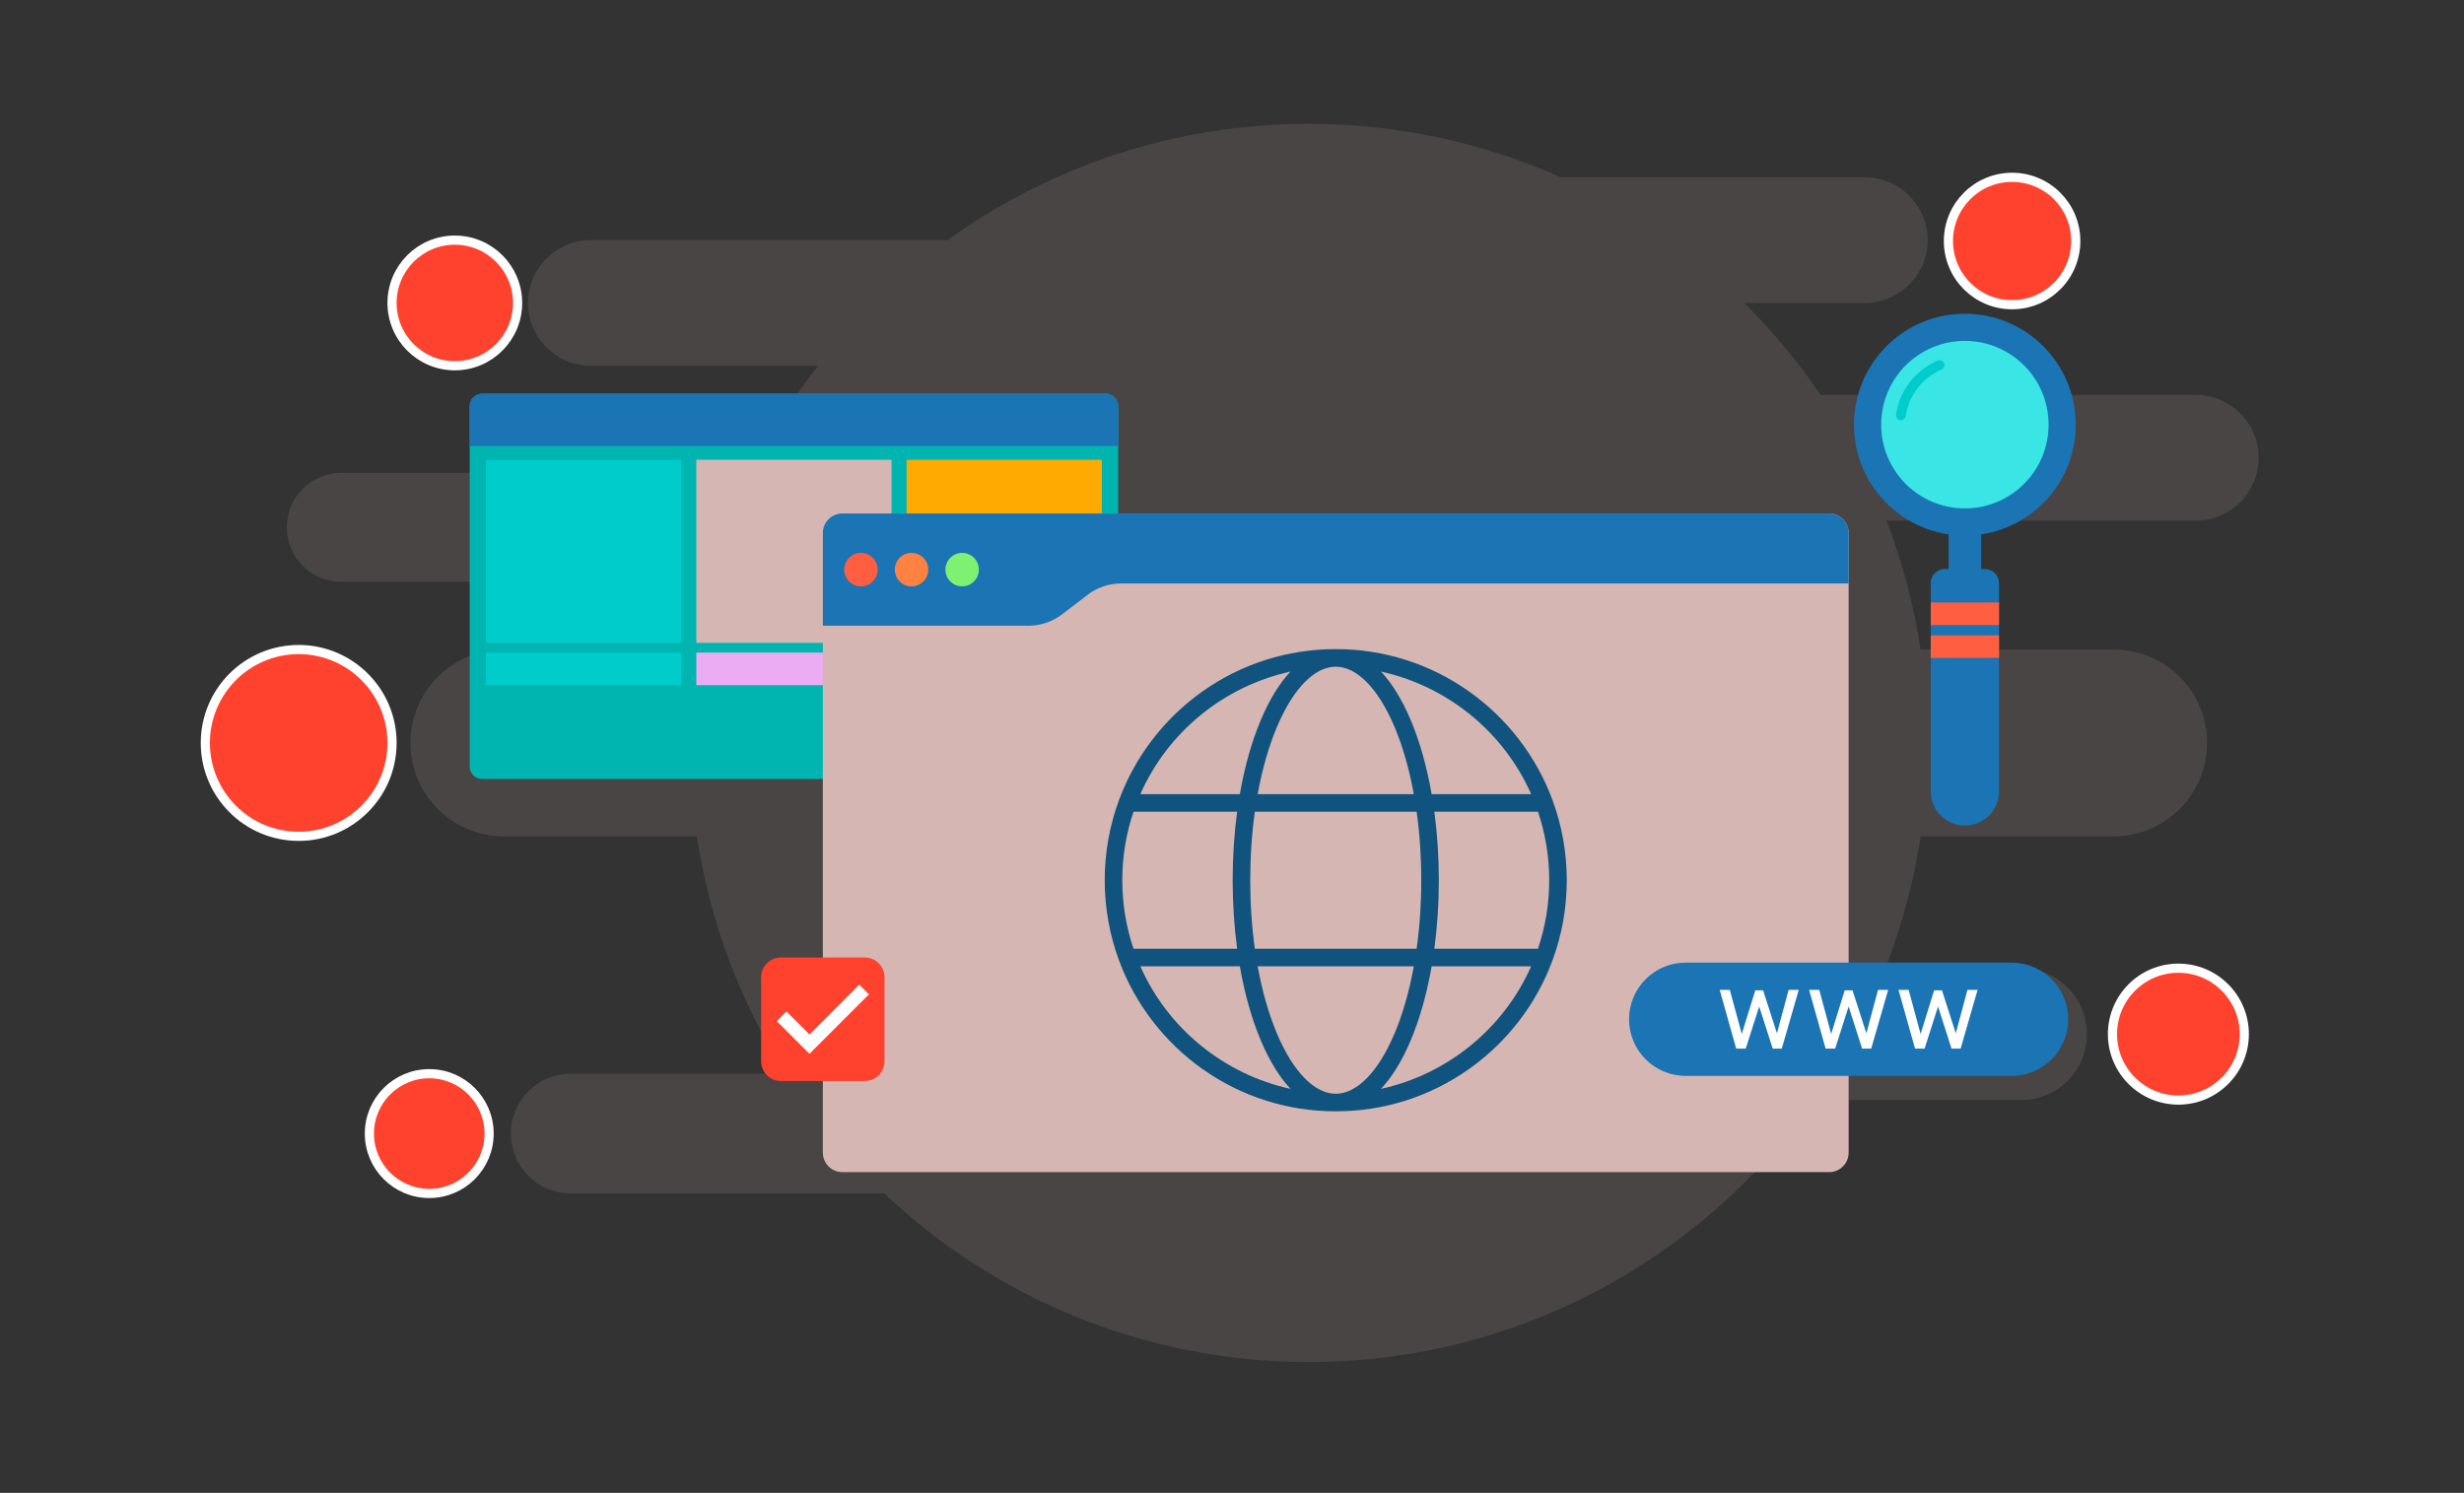
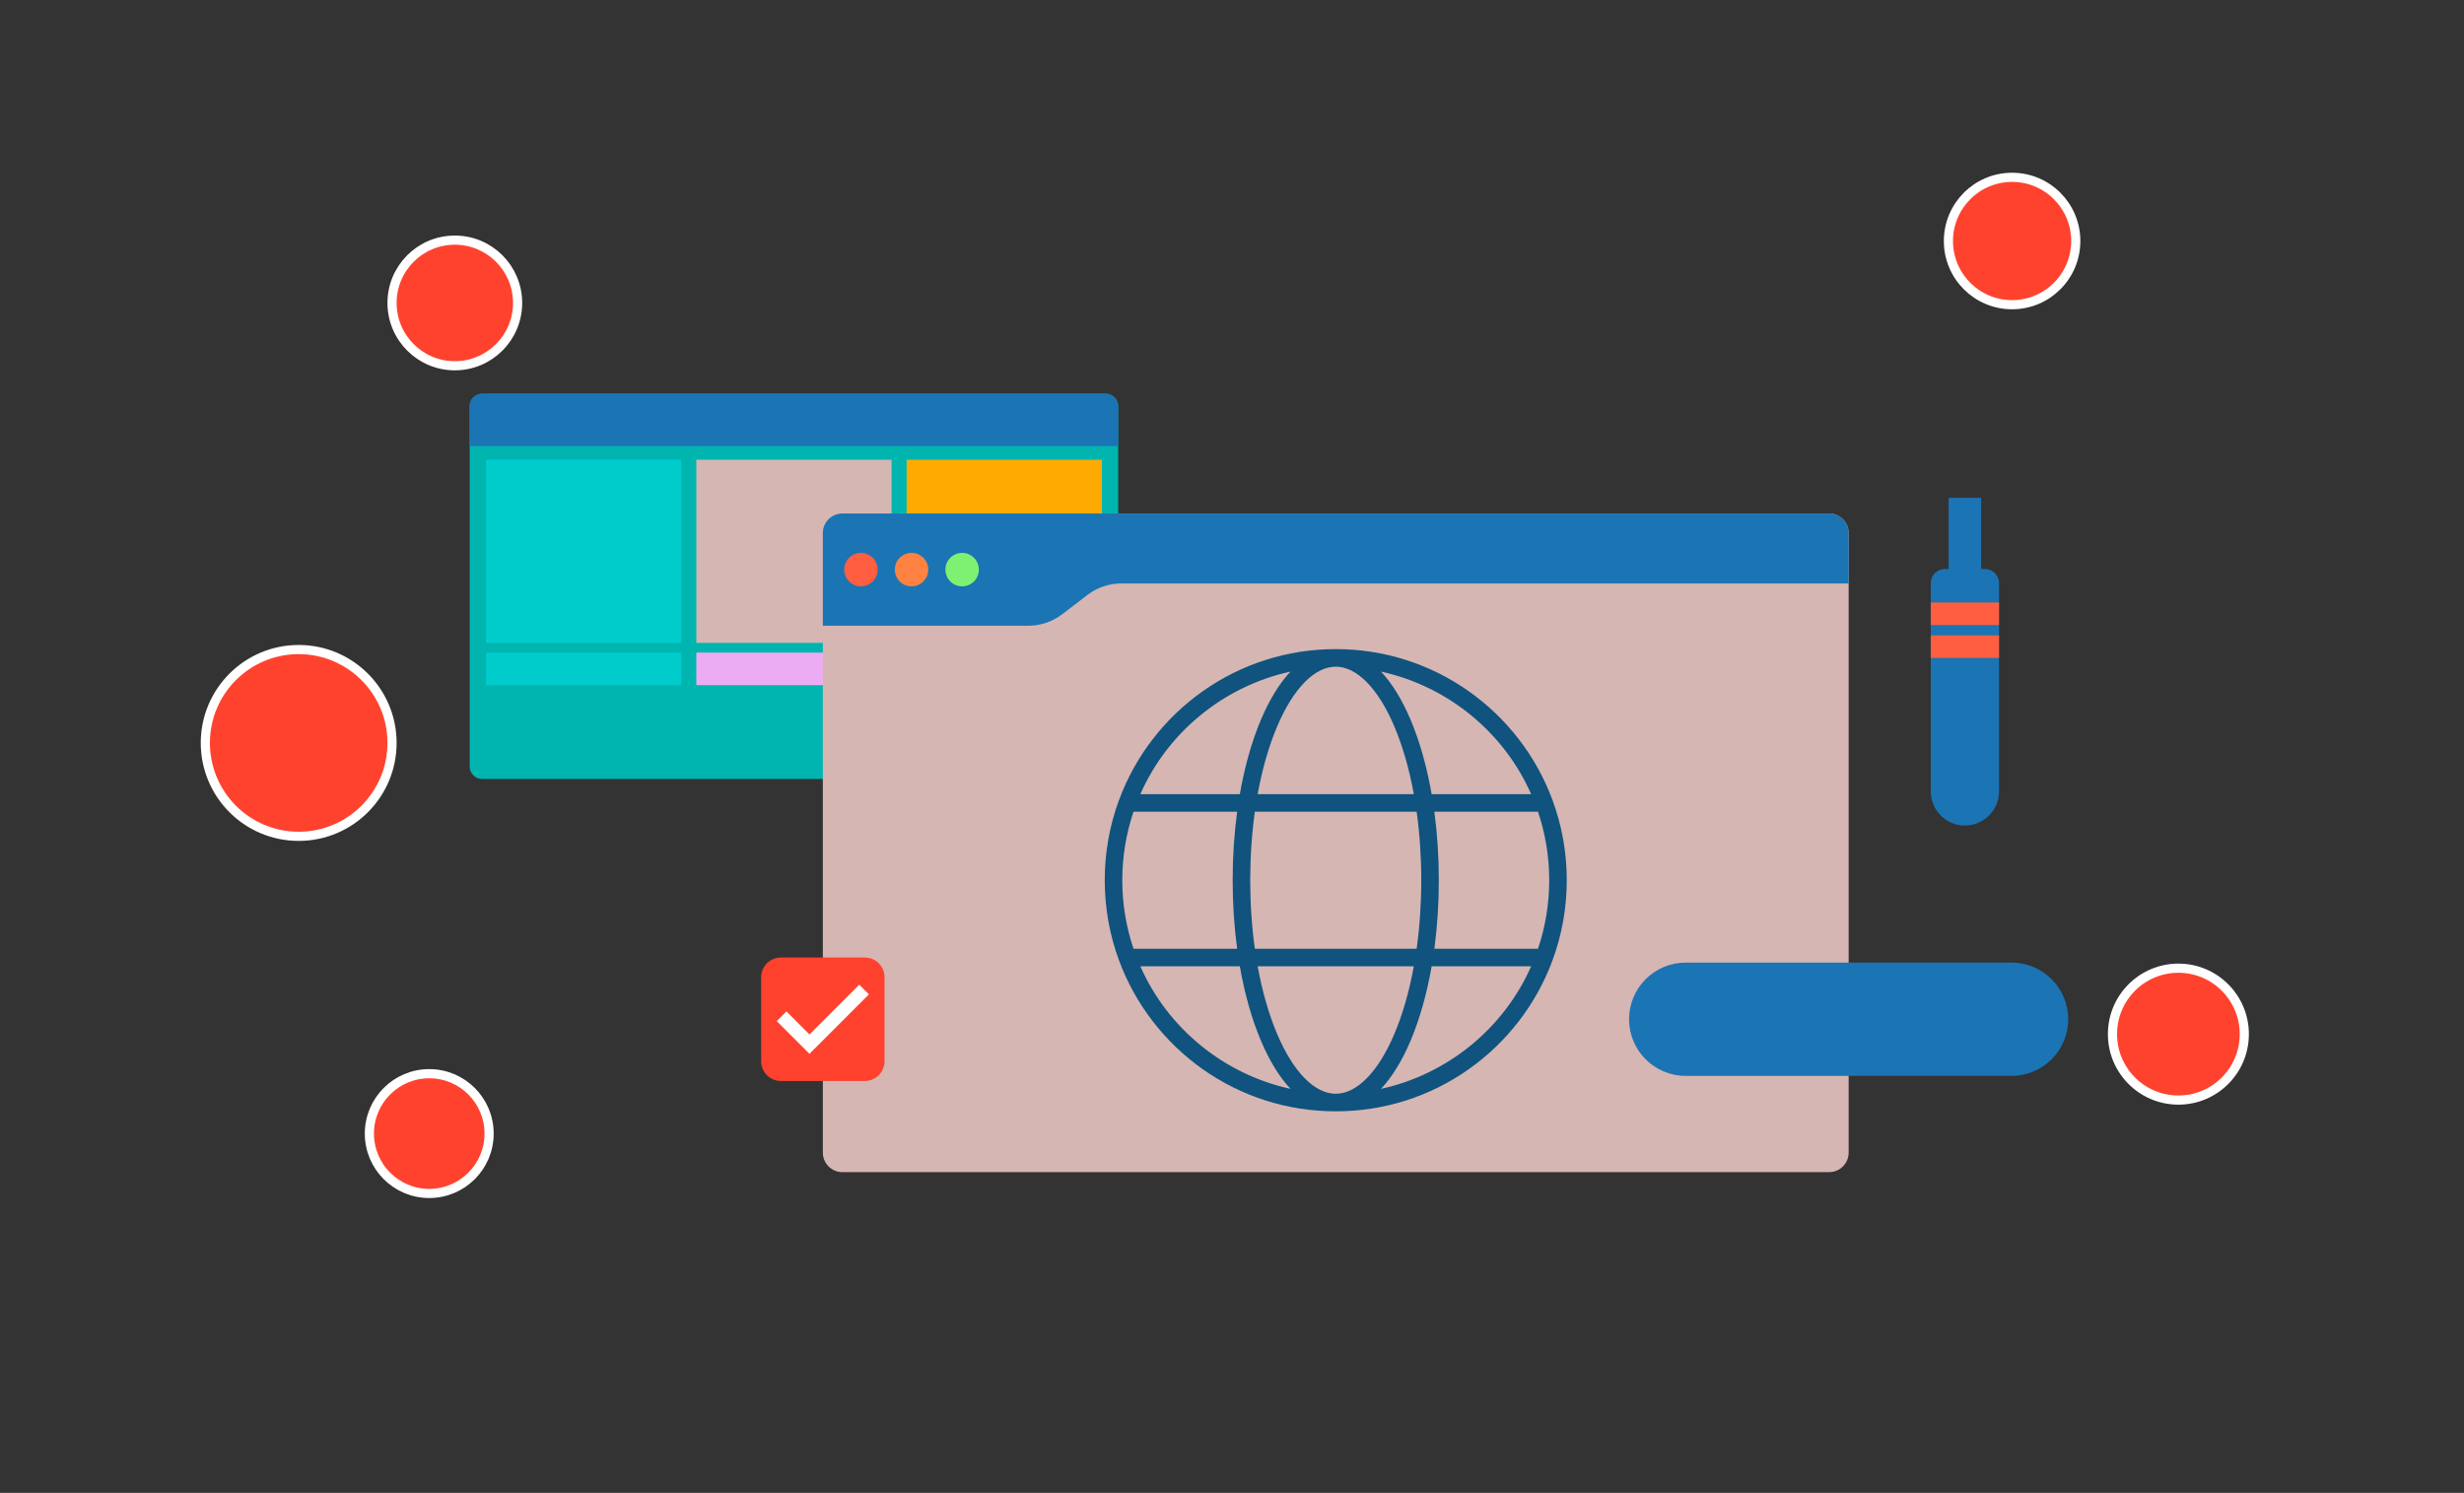
<svg xmlns="http://www.w3.org/2000/svg" width="269" height="163" viewBox="0 0 269 163" fill="none">
  <rect x="0" y="0" width="269" height="163" fill="#333333" stroke="none" />
-   <path opacity="0.14" d="M246.583 49.98C246.583 46.193 243.514 43.123 239.729 43.123H198.768C196.308 39.507 193.507 36.143 190.411 33.077H203.588C207.374 33.077 210.443 30.006 210.443 26.219C210.443 22.431 207.374 19.361 203.588 19.361H170.393C161.989 15.607 152.677 13.52 142.878 13.52C128.162 13.52 114.544 18.227 103.448 26.219H64.499C60.714 26.219 57.645 29.289 57.645 33.077C57.645 36.864 60.714 39.935 64.499 39.935H89.296C86.507 43.562 84.078 47.48 82.061 51.636H37.247C33.968 51.636 31.31 54.295 31.31 57.575C31.31 60.855 33.968 63.515 37.247 63.515H77.627C76.977 65.933 76.458 68.404 76.077 70.921H54.997C49.368 70.921 44.806 75.486 44.806 81.117C44.806 86.749 49.368 91.314 54.997 91.314H76.077C77.501 100.731 80.868 109.511 85.754 117.232H62.307C58.698 117.232 55.772 120.159 55.772 123.77C55.772 127.381 58.698 130.308 62.307 130.308H96.536C108.633 141.72 124.939 148.715 142.878 148.715C165.677 148.715 185.839 137.417 198.074 120.112H220.642C224.617 120.112 227.838 116.889 227.838 112.912C227.838 108.936 224.617 105.713 220.642 105.713H205.831C207.619 101.135 208.923 96.314 209.679 91.314H230.76C236.388 91.314 240.951 86.749 240.951 81.118C240.951 75.486 236.388 70.921 230.76 70.921H209.679C208.941 66.036 207.679 61.322 205.954 56.839H239.729C243.514 56.839 246.583 53.768 246.583 49.98Z" fill="#D5B6B3" />
  <path d="M53.396 123.77C53.396 120.159 50.471 117.232 46.862 117.232C43.253 117.232 40.327 120.159 40.327 123.77C40.327 127.381 43.253 130.308 46.862 130.308C50.471 130.308 53.396 127.381 53.396 123.77Z" fill="#FF422E" />
  <path d="M53.396 123.77C53.396 120.159 50.471 117.232 46.862 117.232C43.253 117.232 40.327 120.159 40.327 123.77C40.327 127.381 43.253 130.308 46.862 130.308C50.471 130.308 53.396 127.381 53.396 123.77Z" stroke="white" />
  <path d="M42.799 81.117C42.799 75.486 38.236 70.921 32.608 70.921C26.979 70.921 22.417 75.486 22.417 81.117C22.417 86.749 26.979 91.314 32.608 91.314C38.236 91.314 42.799 86.749 42.799 81.117Z" fill="#FF422E" />
  <path d="M42.799 81.117C42.799 75.486 38.236 70.921 32.608 70.921C26.979 70.921 22.417 75.486 22.417 81.117C22.417 86.749 26.979 91.314 32.608 91.314C38.236 91.314 42.799 86.749 42.799 81.117Z" stroke="white" />
  <path d="M237.819 105.713H237.819C233.845 105.713 230.623 108.936 230.623 112.912V112.912C230.623 116.889 233.845 120.112 237.819 120.112H237.819C241.794 120.112 245.015 116.889 245.015 112.912V112.912C245.015 108.936 241.794 105.713 237.819 105.713Z" fill="#FF422E" />
  <path d="M237.819 105.713H237.819C233.845 105.713 230.623 108.936 230.623 112.912V112.912C230.623 116.889 233.845 120.112 237.819 120.112H237.819C241.794 120.112 245.015 116.889 245.015 112.912V112.912C245.015 108.936 241.794 105.713 237.819 105.713Z" stroke="white" />
  <path d="M56.508 33.077C56.508 29.289 53.439 26.219 49.653 26.219C45.868 26.219 42.799 29.289 42.799 33.077C42.799 36.864 45.868 39.935 49.653 39.935C53.439 39.935 56.508 36.864 56.508 33.077Z" fill="#FF422E" />
  <path d="M56.508 33.077C56.508 29.289 53.439 26.219 49.653 26.219C45.868 26.219 42.799 29.289 42.799 33.077C42.799 36.864 45.868 39.935 49.653 39.935C53.439 39.935 56.508 36.864 56.508 33.077Z" stroke="white" />
  <path d="M226.616 26.316C226.616 22.475 223.504 19.361 219.664 19.361C215.825 19.361 212.713 22.475 212.713 26.316C212.713 30.157 215.825 33.27 219.664 33.27C223.504 33.27 226.616 30.157 226.616 26.316Z" fill="#FF422E" />
  <path d="M226.616 26.316C226.616 22.475 223.504 19.361 219.664 19.361C215.825 19.361 212.713 22.475 212.713 26.316C212.713 30.157 215.825 33.27 219.664 33.27C223.504 33.27 226.616 30.157 226.616 26.316Z" stroke="white" />
  <path d="M122.072 44.347V83.696C122.072 84.445 121.465 85.052 120.717 85.052H52.633C51.885 85.052 51.278 84.445 51.278 83.696V44.347C51.278 43.597 51.885 42.99 52.633 42.99H120.717C121.465 42.99 122.072 43.597 122.072 44.347Z" fill="#00B5B0" />
  <path d="M122.072 44.347V48.701H51.278V44.347C51.278 43.597 51.885 42.99 52.633 42.99H120.717C121.465 42.99 122.072 43.597 122.072 44.347Z" fill="#1B74B4" />
  <path d="M74.371 50.2H53.057V70.191H74.371V50.2Z" fill="#00CCCC" />
  <path d="M74.371 71.257H53.057V74.811H74.371V71.257Z" fill="#00CCCC" />
  <path d="M97.332 50.2H76.018V70.191H97.332V50.2Z" fill="#D5B6B3" />
  <path d="M97.332 71.257H76.018V74.811H97.332V71.257Z" fill="#EBACF3" />
  <path d="M120.293 50.2H98.979V70.191H120.293V50.2Z" fill="#FFAA00" />
  <path d="M120.293 71.257H98.979V74.811H120.293V71.257Z" fill="#FFAA00" />
  <path d="M216.285 54.355H212.735V64.654H216.285V54.355Z" fill="#1B74B4" />
-   <path d="M214.51 58.477C221.196 58.477 226.616 53.054 226.616 46.365C226.616 39.676 221.196 34.253 214.51 34.253C207.824 34.253 202.404 39.676 202.404 46.365C202.404 53.054 207.824 58.477 214.51 58.477Z" fill="#1B74B4" />
-   <path d="M214.51 55.51C219.558 55.51 223.65 51.416 223.65 46.365C223.65 41.315 219.558 37.221 214.51 37.221C209.462 37.221 205.37 41.315 205.37 46.365C205.37 51.416 209.462 55.51 214.51 55.51Z" fill="#39E5E5" />
  <path d="M212.313 62.131H216.707C217.551 62.131 218.237 62.817 218.237 63.662V86.406C218.237 88.464 216.567 90.135 214.51 90.135C212.453 90.135 210.783 88.464 210.783 86.406V63.662C210.783 62.817 211.469 62.131 212.313 62.131Z" fill="#1B74B4" />
  <path d="M218.237 65.784H210.783V68.244H218.237V65.784Z" fill="#FF5F40" />
  <path d="M218.237 69.374H210.783V71.833H218.237V69.374Z" fill="#FF5F40" />
-   <path d="M207.526 45.88C207.501 45.88 207.475 45.878 207.449 45.875C207.158 45.833 206.956 45.563 206.998 45.271C207.185 43.976 207.71 42.743 208.516 41.707C209.309 40.686 210.355 39.879 211.541 39.375C211.811 39.26 212.124 39.386 212.239 39.657C212.354 39.927 212.228 40.24 211.957 40.355C209.872 41.243 208.375 43.185 208.052 45.424C208.014 45.689 207.786 45.88 207.526 45.88V45.88Z" fill="#00CCCC" />
  <path d="M199.69 56.068H91.962C90.786 56.068 89.832 57.022 89.832 58.199V125.851C89.832 127.028 90.786 127.981 91.962 127.981H199.69C200.867 127.981 201.82 127.028 201.82 125.851V58.199C201.82 57.022 200.867 56.068 199.69 56.068Z" fill="#D5B6B3" />
  <path d="M201.82 58.199V63.703H122.413C121.081 63.703 119.785 64.142 118.726 64.952L115.957 67.071C114.898 67.881 113.602 68.32 112.269 68.32H89.832V58.199C89.832 57.022 90.786 56.068 91.962 56.068H199.69C200.867 56.068 201.82 57.022 201.82 58.199L201.82 58.199Z" fill="#1B74B4" />
  <path d="M93.989 64.021C94.997 64.021 95.815 63.203 95.815 62.194C95.815 61.185 94.997 60.367 93.989 60.367C92.98 60.367 92.163 61.185 92.163 62.194C92.163 63.203 92.98 64.021 93.989 64.021Z" fill="#FF5F40" />
  <path d="M99.514 64.021C100.522 64.021 101.34 63.203 101.34 62.194C101.34 61.185 100.522 60.367 99.514 60.367C98.505 60.367 97.688 61.185 97.688 62.194C97.688 63.203 98.505 64.021 99.514 64.021Z" fill="#FF8243" />
  <path d="M105.039 64.021C106.047 64.021 106.865 63.203 106.865 62.194C106.865 61.185 106.047 60.367 105.039 60.367C104.03 60.367 103.213 61.185 103.213 62.194C103.213 63.203 104.03 64.021 105.039 64.021Z" fill="#7FF172" />
  <path d="M219.611 105.103H184.03C180.616 105.103 177.849 107.872 177.849 111.287C177.849 114.702 180.616 117.47 184.03 117.47H219.611C223.024 117.47 225.791 114.702 225.791 111.287C225.791 107.872 223.024 105.103 219.611 105.103Z" fill="#1B74B4" />
-   <path d="M189.544 114.49L187.742 108.083H188.849L190.153 112.898L191.63 108.129H192.481L193.995 112.824L195.267 108.083H196.374L194.521 114.49H193.529L192.056 109.895L190.587 114.49L189.544 114.49ZM199.306 114.49L197.504 108.083H198.611L199.915 112.898L201.392 108.129H202.243L203.757 112.824L205.029 108.083H206.136L204.284 114.49H203.291L201.818 109.895L200.349 114.49L199.306 114.49ZM209.069 114.49L207.266 108.083H208.373L209.677 112.898L211.155 108.129H212.006L213.52 112.824L214.791 108.083H215.899L214.046 114.49H213.053L211.58 109.895L210.112 114.49L209.069 114.49Z" fill="white" />
  <path d="M94.416 104.546H85.249C84.06 104.546 83.096 105.511 83.096 106.701V115.872C83.096 117.062 84.06 118.027 85.249 118.027H94.416C95.605 118.027 96.569 117.062 96.569 115.872V106.701C96.569 105.511 95.605 104.546 94.416 104.546Z" fill="#FF422E" />
  <path d="M88.372 115.061L84.802 111.49L85.857 110.435L88.372 112.952L93.808 107.512L94.862 108.567L88.372 115.061Z" fill="white" />
  <path d="M169.481 87.335C168.599 84.955 167.363 82.725 165.807 80.708C164.266 78.71 162.443 76.958 160.386 75.501C156.113 72.474 151.079 70.874 145.826 70.874C140.574 70.874 135.539 72.474 131.267 75.501C129.21 76.958 127.386 78.71 125.846 80.708C124.29 82.725 123.054 84.955 122.172 87.335C121.133 90.139 120.606 93.091 120.606 96.107C120.606 99.124 121.133 102.075 122.172 104.88C123.054 107.26 124.29 109.489 125.846 111.507C127.386 113.504 129.21 115.256 131.267 116.714C135.534 119.736 140.561 121.336 145.806 121.34C145.812 121.34 145.819 121.34 145.826 121.34C145.833 121.34 145.84 121.34 145.847 121.34C151.092 121.336 156.119 119.736 160.386 116.714C162.443 115.256 164.266 113.504 165.807 111.507C167.363 109.489 168.599 107.26 169.481 104.88C170.52 102.075 171.047 99.124 171.047 96.107C171.047 93.091 170.52 90.139 169.481 87.335V87.335ZM167.159 86.709H156.296C155.772 83.705 154.994 80.942 153.988 78.568C153.055 76.368 151.966 74.607 150.767 73.327C157.966 74.904 164.137 79.857 167.159 86.709ZM155.162 96.107C155.162 98.691 154.99 101.209 154.658 103.588H136.994C136.662 101.209 136.49 98.691 136.49 96.107C136.49 93.524 136.662 91.006 136.994 88.627H154.658C154.99 91.006 155.162 93.524 155.162 96.107ZM145.84 119.422C145.835 119.422 145.831 119.423 145.826 119.423C145.822 119.423 145.817 119.422 145.813 119.422C143.511 119.413 141.184 117.036 139.429 112.897C138.514 110.74 137.799 108.235 137.302 105.505H154.35C153.854 108.235 153.138 110.74 152.223 112.897C150.468 117.036 148.142 119.413 145.839 119.422H145.84ZM137.302 86.709C137.799 83.98 138.514 81.474 139.429 79.317C141.188 75.17 143.52 72.792 145.826 72.792C148.133 72.792 150.465 75.17 152.223 79.317C153.138 81.474 153.854 83.98 154.35 86.709H137.302ZM140.886 73.327C139.687 74.607 138.598 76.368 137.665 78.568C136.658 80.942 135.88 83.705 135.357 86.709H124.493C127.515 79.857 133.686 74.904 140.886 73.327ZM123.748 88.627H135.062C134.741 91.018 134.573 93.533 134.573 96.107C134.573 98.681 134.741 101.197 135.062 103.588H123.748C122.935 101.185 122.522 98.672 122.522 96.107C122.522 93.543 122.935 91.03 123.748 88.627L123.748 88.627ZM124.493 105.505H135.356C135.88 108.51 136.658 111.273 137.665 113.646C138.598 115.846 139.687 117.608 140.886 118.887C133.686 117.31 127.515 112.358 124.493 105.505ZM150.767 118.887C151.965 117.608 153.055 115.846 153.988 113.646C154.994 111.273 155.772 108.51 156.296 105.505H167.159C164.137 112.358 157.966 117.31 150.767 118.887ZM167.905 103.588H156.591C156.912 101.197 157.079 98.681 157.079 96.107C157.079 93.533 156.912 91.018 156.591 88.627H167.905C168.718 91.029 169.13 93.543 169.13 96.107C169.13 98.672 168.718 101.185 167.905 103.588Z" fill="#0F537E" />
</svg>